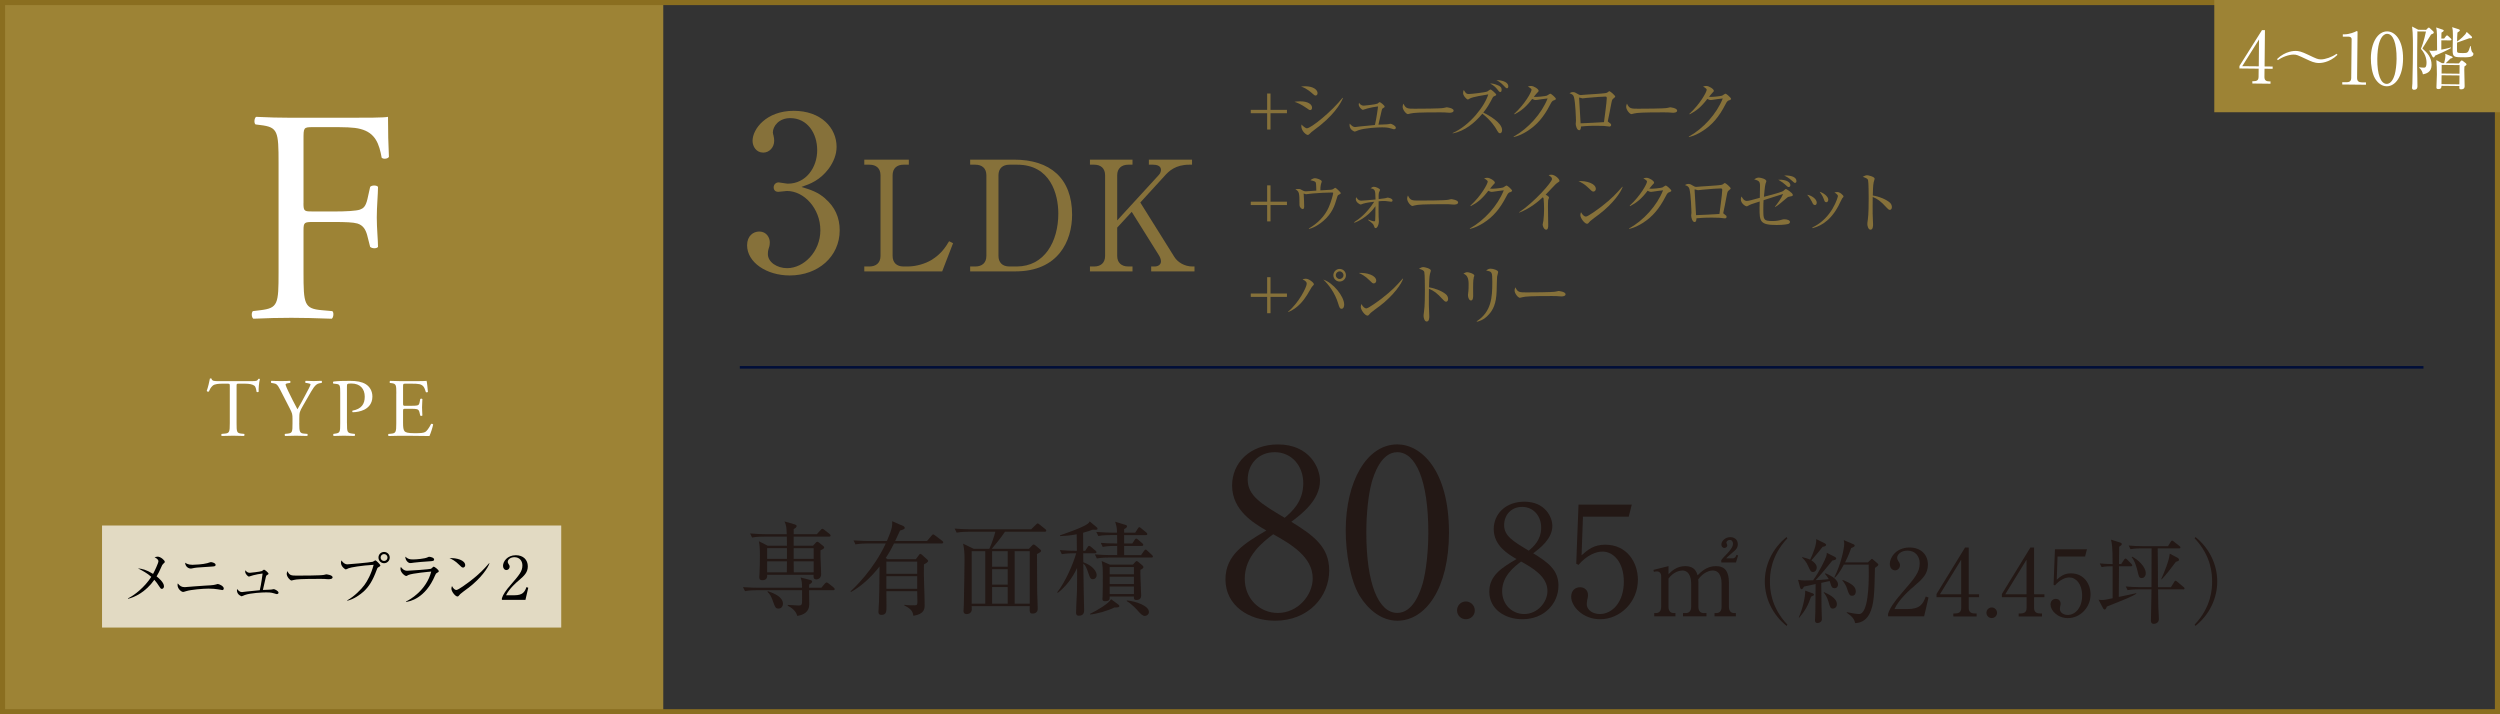
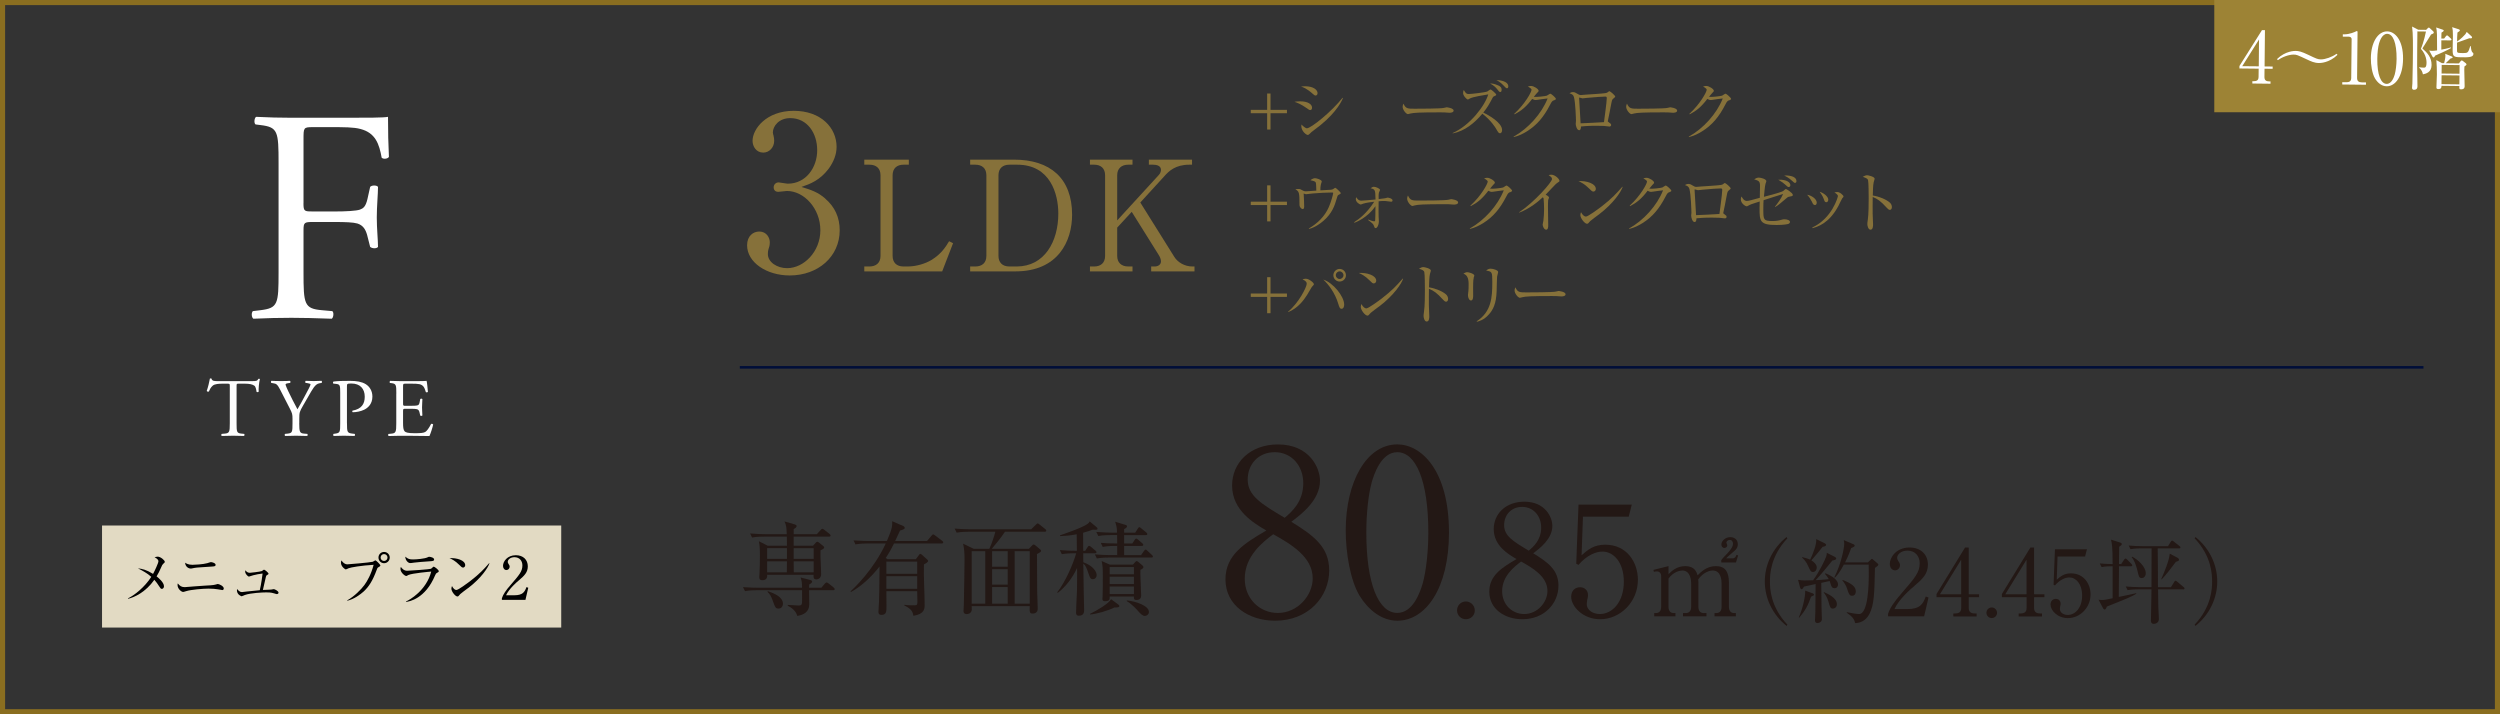
<svg xmlns="http://www.w3.org/2000/svg" id="ol" viewBox="0 0 490 140">
  <rect x="0" y="0" width="490" height="140" fill="#333333" stroke="none" />
  <defs>
    <style>.cls-1{fill:#fff;}.cls-2{fill:#86713a;}.cls-3{fill:#9d8335;}.cls-4{fill:#e2dac3;}.cls-5{fill:#231815;}.cls-6{fill:#8a6e20;}.cls-7{fill:none;stroke:#000e39;stroke-miterlimit:10;stroke-width:.5px;}</style>
  </defs>
-   <rect class="cls-3" width="130" height="140" />
  <path class="cls-6" d="m489,1v138H1V1h488m1-1H0v140h490V0h0Z" />
  <rect class="cls-4" x="20" y="103" width="90" height="20" />
  <path d="m31.98,110.52c-.15.13-.23.29-.35.59-.38.89-.61,1.3-.94,1.86.29.22,1.45,1.15,1.45,1.94,0,.21-.13.51-.41.51-.21,0-.3-.13-.51-.47-.29-.47-.61-.9-.97-1.31-1.72,2.45-3.93,3.44-5.13,3.72l-.05-.08c1.21-.56,3.29-2.18,4.58-4.22-.77-.7-1.73-1.22-2.62-1.66.82.07,1.68.28,2.97,1.08.29-.51,1.05-2.13,1.05-2.47,0-.39-.48-.64-.75-.78.18-.06.39-.13.61-.13.54,0,1.39.7,1.39,1.02,0,.12-.06.16-.33.41Z" />
  <path d="m43.57,115.65s-.61-.11-.91-.15c-.39-.07-1.07-.13-1.77-.13-1.08,0-3.45.2-4.38.49-.48.15-.53.16-.63.16-.3,0-1.08-.57-1.08-1.37,0-.13.02-.2.05-.3.42.52.73.73,1.38.73.07,0,3.24-.27,3.85-.29.71-.04,1.74-.08,2.11-.2.39-.12.42-.13.49-.13.25,0,1.18.41,1.18.87,0,.18-.1.33-.29.33Zm-2.11-4.6c-.26.02-1.17.08-1.8.12-.68.04-1.35.07-2.09.25-.08.02-.14.02-.21.02-.29,0-1.02-.26-1.08-1.15.21.14.62.41,1.44.41.39,0,2.07-.08,2.91-.32.11-.02.58-.21.69-.21.22,0,.94.18.94.54,0,.28-.21.3-.8.34Z" />
  <path d="m54.27,116.45c-.08,0-.21-.05-.51-.14-.64-.21-1.23-.2-1.57-.2-.78,0-3.07.11-4.2.51-.11.04-.54.25-.63.25-.02,0-.92-.27-.92-1.18,0-.08.01-.14.02-.25.27.32.55.61.97.61.02,0,.83-.09.9-.11.41-.05,2.22-.22,2.59-.26.06-.22.32-1.41.55-3.27-.62.07-1.23.19-1.83.34-.14.04-.82.26-.84.26-.2,0-.74-.5-.74-.96,0-.1.02-.16.06-.28.13.2.34.5.84.5.02,0,2-.19,2.39-.35.07-.04.32-.27.39-.27.16,0,.89.6.89.8,0,.09-.04.12-.32.29-.13.07-.13.09-.2.35-.09.4-.55,2.43-.58,2.54.26-.02,1.37-.04,1.59-.07.09-.01.47-.09.55-.09.16,0,.92.36.92.69,0,.02,0,.28-.32.28Z" />
-   <path d="m64.47,113.53c-.11,0-.39-.02-.41-.02-.42-.04-.54-.05-1.32-.05-3.57,0-4.62.07-5.15.21-.04.01-.41.11-.45.11-.3,0-.94-.75-.94-1.29,0-.07.01-.29.14-.56.4.89.76.89,1.98.89.81,0,4.61-.01,5.15-.14.07-.01.41-.11.48-.11s1.24.13,1.24.58c0,.36-.59.37-.73.37Z" />
  <path d="m74.19,111.17c-.21.12-.22.14-.36.53-.77,2.09-1.51,3.27-2.56,4.24-.6.54-1.85,1.5-3.22,1.81v-.08c1.39-.76,2.77-2.18,3.37-3,.55-.74,1.35-2.15,1.81-3.97-2.41.14-4.53.51-4.92.68-.08.04-.46.23-.54.23-.11,0-.94-.55-.94-1.31,0-.21.05-.34.1-.46.26.41.64.77,1.16.77.16,0,4.42-.35,4.99-.51.09-.02.41-.28.49-.28.13,0,.98.81.98,1.02,0,.12-.13.2-.37.33Zm1.09-.78c-.61,0-1.1-.49-1.1-1.11s.49-1.1,1.1-1.1,1.11.49,1.11,1.1-.5,1.11-1.11,1.11Zm-.01-1.79c-.37,0-.67.3-.67.67s.29.68.67.68.68-.3.68-.68-.3-.67-.68-.67Z" />
  <path d="m85.67,112.28c-.22.12-.25.16-.4.51-1.9,4.54-5.04,5.13-5.69,5.18l-.02-.08c.73-.3,4-2.15,4.96-5.86-.34.02-3.71.33-4.46.66-.07.03-.35.21-.42.21-.29,0-1.15-.69-1.15-1.39,0-.11.01-.2.08-.4.2.3.6.76,1.22.76.56,0,4.52-.3,4.69-.39.1-.05.43-.42.53-.42.13,0,.99.62.99.89,0,.15-.15.23-.34.33Zm-1.4-2.27c-.9.05-2.8.21-3.07.26-.57.08-.63.09-.82.09-.38,0-.94-.53-.94-1.26.52.48.88.55,1.52.55.78,0,2.29-.16,2.79-.39.23-.11.27-.13.38-.13.21,0,.96.16.96.53,0,.23-.15.32-.82.35Z" />
  <path d="m90.74,111.24c-.2,0-.34-.14-.71-.51-.82-.83-1.47-1.13-1.92-1.33,1.4-.09,3.07.41,3.07,1.38,0,.26-.2.47-.43.47Zm1.02,4.01c-.25.19-1.35.98-1.54,1.18-.06.06-.32.35-.37.41-.05.05-.14.07-.2.07-.41,0-1.18-.98-1.18-1.53,0-.21.07-.39.12-.51.27.53.61.77.85.77.39,0,2.2-1.35,2.7-1.73,1.88-1.44,2.79-2.45,3.73-3.53l.06.04c-.28.85-1.59,2.87-4.17,4.84Z" />
  <path d="m102.97,117.58h-4.6v-.32c.23-.74.78-1.56,1.72-2.62,1.72-1.99,2.3-2.66,2.3-3.83,0-.88-.56-1.6-1.56-1.6-.82,0-1.31.49-1.31.91,0,.04,0,.19.12.36.15.23.25.36.25.59,0,.35-.28.66-.63.66-.41,0-.67-.39-.67-.82,0-.85.83-2.09,2.52-2.09,1.45,0,2.34.91,2.34,2.18,0,1.18-.68,1.83-1.73,2.73-.4.33-1.94,1.65-2.53,2.94h1.62c1.64,0,2.02-.63,2.38-1.6l.35.13-.56,2.4Z" />
  <path class="cls-5" d="m163.28,115.68h-4.7c0,.4.04,2.32.04,2.76,0,1.52-1.16,2.1-2.36,2.28-.24-.94-1-1.56-1.86-2v-.16c1.38.08,1.94.12,2.16.12.58,0,.6-.26.64-.6.02-.18,0-2.14,0-2.4h-8.82c-.2,0-1.44,0-2.36.18l-.4-.78c1.32.1,2.7.12,3.08.12h8.5c-.02-1.04-.02-1.16-.28-2.02l1.9.5c.24.06.36.18.36.32,0,.2-.26.4-.58.56-.02.28-.02.4-.02.64h2.4l.66-.78c.16-.18.26-.26.36-.26s.24.06.46.24l.94.76c.12.1.2.2.2.32,0,.14-.12.2-.32.2Zm-.78-10.5h-6.94v1.78h3.8l.48-.54c.16-.18.24-.24.34-.24.12,0,.24.08.42.22l.76.62c.12.1.18.18.18.28,0,.16-.14.3-.72.56-.06,1.3.12,3.4.12,4.7,0,.86-.72,1-.94,1-.62,0-.56-.5-.54-.9h-9.1c.02.28.08,1.06-.94,1.06-.6,0-.6-.38-.6-.62,0-.1.04-.6.04-.7.06-.82.08-2.64.08-3.48,0-1.4-.04-2.02-.2-2.84l1.72.88h3.78c0-.42,0-.86-.02-1.78h-4.46c-.44,0-1.42,0-2.36.18l-.38-.8c1.34.12,2.72.14,3.06.14h4.12c-.06-1.34-.06-1.64-.44-2.5l1.8.52c.36.1.58.2.58.38,0,.2-.2.42-.58.6v1h4.54l.74-.82c.16-.16.24-.24.34-.24s.2.06.38.2l1.04.82c.12.1.2.22.2.32,0,.16-.18.2-.3.2Zm-8.26,2.26h-3.88v2.1h3.88v-2.1Zm-3.88,2.58v2.16h3.86l.02-2.16h-3.88Zm2.26,9.26c-.6,0-.66-.16-1.2-1.64-.28-.76-.5-1.18-1-1.64l.08-.14c1.18.44,2.96,1.08,2.96,2.5,0,.38-.26.92-.84.92Zm6.86-11.84h-3.92v2.1h3.92v-2.1Zm0,2.58h-3.92l.02,2.16h3.9v-2.16Z" />
  <path class="cls-5" d="m179.51,109.6l.62-.84c.06-.08.14-.2.24-.2.12,0,.18.04.38.22l.98.88c.06.06.18.16.18.28,0,.24-.42.48-.82.68-.08,2.2.14,5.72.14,7.92,0,.74,0,1.8-2.2,2.16-.14-.72-.26-1.28-1.8-2.04l.02-.12c.64.1,1.28.1,1.94.1.48,0,.62-.06.62-.62,0-.34-.04-1.84-.04-2.14h-6.04c.02,1.02.02,2.02.02,3.04,0,.88,0,1.6-1,1.6-.34,0-.58-.16-.58-.56,0-.22.1-1.78.12-2.12.04-1.58.06-2.6.1-6.8-1.58,1.98-3.4,3.78-5.62,5l-.06-.14c.62-.58,4.44-4.1,6.9-9.38h-3.58c-.5,0-1.46.02-2.36.18l-.38-.78c1.36.1,2.78.12,3.06.12h3.48c1.08-2.5,1.06-2.98,1.04-3.88l2.22.96c.12.06.24.2.24.34,0,.24-.32.36-.92.52-.2.44-.36.8-.96,2.06h6.24l.9-1.06c.14-.16.2-.24.32-.24.1,0,.2.08.36.2l1.4,1.06c.1.08.2.18.2.32,0,.18-.16.2-.3.2h-9.34c-.52,1.02-.88,1.72-1.62,2.84l.32.24h5.58Zm-5.78.48v2.38h6.04v-2.38h-6.04Zm0,2.86v2.46h6.04v-2.46h-6.04Z" />
  <path class="cls-5" d="m193.91,107.56c.46-.96.98-2.52,1.18-3.34h-5.22c-.54,0-1.48.02-2.36.18l-.4-.8c1.02.08,2.04.14,3.08.14h11.92l.88-.86c.16-.16.32-.3.38-.3.1,0,.18.06.38.22l1.12.9c.08.06.2.18.2.3,0,.2-.2.22-.32.22h-7.78c-.56.92-2.06,2.74-2.58,3.34h7.28l.56-.58c.2-.2.26-.26.38-.26.1,0,.26.12.36.2l.92.78c.12.1.16.2.16.26,0,.18-.08.24-.8.64,0,2.26.02,5.12.04,7.38.02.94.1,2.42.1,3.34,0,.86-.72.94-1,.94-.6,0-.6-.32-.56-1.46h-11.38c0,.08.02.54.02.64,0,.72-.64.92-.98.92-.64,0-.64-.44-.64-.62,0-.08.06-1.06.06-1.22.04-2.18.14-6.78.14-8.68,0-1.44-.04-2.06-.28-3.28l2.06,1h3.08Zm-3.46.48v10.28h2.66v-10.28h-2.66Zm7.06,3.04v-3.04h-3.06v3.04h3.06Zm0,3.5v-3.02h-3.06v3.02h3.06Zm0,3.74v-3.26h-3.06v3.26h3.06Zm4.32,0v-10.28h-2.96v10.28h2.96Z" />
  <path class="cls-5" d="m207.21,116.1c1.52-1.92,3.12-5.48,3.72-7.66h-.46c-.18,0-1.42,0-2.36.18l-.38-.8c1.14.1,2.3.14,3.34.14,0-.96-.04-2.38-.04-3.24-1.18.24-2.2.32-3.26.36v-.16c.4-.14,4.36-1.46,5.4-2.24.26-.2.34-.34.42-.48l1.38,1.16c.08.06.14.16.14.28,0,.2-.2.2-.38.2,0,0-.24,0-.58-.02-.42.16-.88.34-1.86.6,0,.92.02,2.76.02,3.54h.38l.48-.72c.08-.12.18-.26.3-.26s.28.14.38.22l.86.72c.1.08.2.18.2.32,0,.2-.2.2-.3.2h-2.3c0,.38.02,1.28.02,1.76,1.96.7,2.62,1.9,2.62,2.52,0,.42-.3.8-.74.8-.48,0-.54-.2-.94-1.32-.26-.76-.46-1.34-.94-1.74.04,3.48.04,3.88.08,5.4.04,1.36.08,2.94.08,3.66,0,.36,0,1.16-1,1.16-.52,0-.58-.3-.58-.68,0-.66.16-3.6.18-4.2.04-1.96.02-2.74.02-4.48-.88,1.9-2.14,3.6-3.78,4.88l-.12-.1Zm6.42,4.22c1.4-.68,3.66-2,4.14-2.88l1.44,1.06c.12.08.18.18.18.3,0,.28-.46.26-.96.26-1.28.66-3.62,1.3-4.76,1.38l-.04-.12Zm8.88-15.92l.5-.8c.1-.16.2-.28.3-.28s.26.14.38.24l.98.8c.1.08.2.18.2.32,0,.18-.16.2-.3.2h-4.24v1.64h1.6l.48-.72c.08-.12.16-.24.3-.24.1,0,.24.12.36.22l.82.7c.12.1.2.2.2.32,0,.18-.18.2-.3.2h-3.46v1.8h3.32l.58-.82c.1-.16.22-.26.32-.26.12,0,.24.12.36.24l.86.8c.1.1.2.2.2.32,0,.2-.16.2-.3.2h-8.32c-.34,0-1.4,0-2.36.18l-.4-.8c1.02.08,2.06.14,3.08.14h1.3v-1.8h-.48c-.26,0-1.38,0-2.36.2l-.38-.8c.6.04,1.48.12,3.22.12,0-.78-.02-1.26-.02-1.64h-1.32c-.36,0-1.4,0-2.36.18l-.4-.8c1.46.12,2.74.14,3.08.14h.98c-.02-.9-.04-1.12-.36-2.14l2.04.62c.1.02.28.08.28.3,0,.26-.46.48-.56.52v.7h2.18Zm-.46,6.26l.46-.5c.08-.08.2-.2.28-.2.1,0,.24.12.32.18l.78.66c.12.1.22.22.22.36,0,.2-.24.36-.58.52-.02.2-.02.34-.02.74,0,.68.16,3.66.16,4.26,0,.28-.04.92-.92.92-.52,0-.52-.26-.5-.68h-4.76c.04.46.06.92-.9.92-.34,0-.52-.1-.52-.46,0-.04.02-.2.04-.48.04-.74.04-2.9.04-3.78,0-1.76,0-1.94-.22-3.16l1.58.7h4.54Zm-4.56.48v1.42h4.76v-1.42h-4.76Zm0,1.9v1.44h4.76v-1.44h-4.76Zm0,1.92v1.48h4.76v-1.48h-4.76Zm3.36,2.72c1.8.16,4.34,1.06,4.34,2.26,0,.48-.44.78-.8.78-.46,0-.92-.5-1.26-.88-.12-.16-1.22-1.42-2.28-2.02v-.14Z" />
  <path class="cls-5" d="m260.53,111.76c0,5.22-4.09,9.9-10.62,9.9-5.13,0-9.72-2.97-9.72-8.1,0-4.86,3.87-7.15,8.01-9.58-2.39-1.4-6.71-3.92-6.71-8.82,0-4.45,3.51-8.05,9-8.05,6.16,0,8.23,4.59,8.23,7.11,0,3.82-3.69,6.61-5.62,8.05,4.23,2.61,7.42,4.86,7.42,9.49Zm-16.56,1.67c0,3.96,2.97,6.71,6.48,6.71,3.92,0,6.84-3.46,6.84-6.79,0-4.27-4.45-6.79-7.74-8.64-2.03,1.53-5.58,4.27-5.58,8.73Zm11.47-18.72c0-3.42-2.29-6.08-5.58-6.08s-5.31,2.43-5.31,5.35c0,3.15,2.57,4.73,7.25,7.51,1.3-1.12,3.64-3.06,3.64-6.79Z" />
  <path class="cls-5" d="m273.88,121.66c-3.1,0-5.71-2.16-7.38-4.86-1.89-3.1-2.74-8.64-2.74-12.82,0-9.58,4.09-16.88,10.12-16.88,4.63,0,10.12,5,10.12,17.28,0,11.03-4.63,17.28-10.12,17.28Zm-5.04-27.04c-.63,2.25-1.04,6.03-1.04,9.76,0,10.04,2.38,15.75,6.07,15.75,3.11,0,4.5-4.14,5-5.85.63-2.29,1.08-6.12,1.08-9.9,0-10.26-2.47-15.75-6.08-15.75-3.19,0-4.59,4.41-5.04,5.99Z" />
  <path class="cls-5" d="m289.06,119.63c.03.99-.81,1.74-1.74,1.74-.99,0-1.74-.78-1.74-1.74s.75-1.74,1.74-1.74c.93,0,1.74.78,1.74,1.74Z" />
  <path class="cls-5" d="m305.46,114.77c0,3.48-2.73,6.6-7.08,6.6-3.42,0-6.48-1.98-6.48-5.4,0-3.24,2.58-4.77,5.34-6.39-1.59-.93-4.47-2.61-4.47-5.88,0-2.97,2.34-5.37,6-5.37,4.11,0,5.49,3.06,5.49,4.74,0,2.55-2.46,4.41-3.75,5.37,2.82,1.74,4.95,3.24,4.95,6.33Zm-11.04,1.11c0,2.64,1.98,4.47,4.32,4.47,2.61,0,4.56-2.31,4.56-4.53,0-2.85-2.97-4.53-5.16-5.76-1.35,1.02-3.72,2.85-3.72,5.82Zm7.65-12.48c0-2.28-1.53-4.05-3.72-4.05s-3.54,1.62-3.54,3.57c0,2.1,1.71,3.15,4.83,5.01.87-.75,2.43-2.04,2.43-4.53Z" />
  <path class="cls-5" d="m310.26,101.27l-.27,7.56c1.29-1.14,2.43-2.07,4.65-2.07,4.32,0,6.39,3.57,6.39,6.87,0,4.35-3.45,7.74-7.41,7.74-3.42,0-5.67-2.55-5.67-4.41,0-1.14.72-1.86,1.74-1.86.9,0,1.56.6,1.56,1.56,0,.3-.03.42-.15.9-.06.24-.09.66-.09.84,0,1.29,1.35,1.95,2.55,1.95,2.43,0,4.71-2.31,4.71-6.33,0-3.81-2.01-5.91-4.2-5.91-1.2,0-3.03.66-4.68,2.61l-.45-.24.45-11.58h10.44l-.6,2.37h-8.97Z" />
  <path class="cls-5" d="m327.03,110.96v1.58c.54-.54,1.56-1.58,3.3-1.58,1.86,0,2.22,1.22,2.4,1.8.66-.66,1.78-1.8,3.58-1.8s2.56,1.06,2.56,3.28v4.72c0,.76.4,1.2,1,1.2h.36v.64h-4.18v-.64h.38c.7,0,1-.54,1-1.2v-4.6c0-.56-.08-2.54-1.74-2.54-.56,0-1.82.32-2.84,1.74.02.16.04.32.04.68v4.72c0,.84.46,1.2,1,1.2h.58v.64h-4.6v-.64h.58c.56,0,1.02-.38,1.02-1.2v-4.6c0-.42-.06-2.54-1.74-2.54-.48,0-1.76.26-2.7,1.58v5.56c0,.84.46,1.2,1,1.2h.36v.64h-4.16v-.64h.36c.6,0,1-.42,1-1.2v-6.02c0-.62-.36-.94-.82-.94-.24,0-.44.02-.6.08l-.1-.38,2.96-.74Zm10.34-1.18c.3-.4.46-.56,1.16-1.28.42-.46,1.14-1.24,1.14-1.94,0-.26-.16-.74-.62-.74-.36,0-.68.28-.68.54,0,.08.18.44.18.52,0,.24-.22.52-.56.52-.4,0-.6-.34-.6-.68,0-.68.76-1.44,1.76-1.44.82,0,1.46.52,1.46,1.36,0,.74-.38,1.08-.62,1.3-.22.22-1.46,1.22-1.66,1.5h1.24c.52,0,.68-.4.78-.68l.32.1-.42,1.38h-2.88v-.46Z" />
  <path class="cls-5" d="m350.17,122.68c-2.81-2.25-4.27-5.49-4.27-8.71s1.46-6.46,4.27-8.71l.16.25c-3.35,3.55-3.42,7.15-3.42,8.46s.07,4.92,3.42,8.46l-.16.25Z" />
  <path class="cls-5" d="m359.67,109.17c.14.07.23.18.23.32,0,.16-.2.27-.76.38-.23.29-.74.88-1.51,1.84-.68.83-1.28,1.49-1.76,2,.09,0,1.6-.07,2.56-.2-.07-.13-.29-.54-.74-1.03l.09-.11c1.4.54,2.48,1.35,2.48,2.18,0,.34-.2.74-.68.74-.43,0-.61-.22-.77-.83-.02-.05-.09-.31-.2-.58l-1.64.36c0,.77.05,4.46.05,4.81.02.36.07,1.98.07,2.3,0,.47-.41.77-.86.77-.38,0-.49-.23-.49-.54,0-.29.07-1.48.07-1.73.02-.58.04-2.34.05-5.38-1.13.25-2.03.45-2.27.5-.11.18-.29.52-.45.52-.18,0-.29-.22-.32-.32l-.4-1.53c.31.07.83.13,1.28.13.56,0,1.39-.02,1.67-.04,1.22-1.66,2.32-3.94,2.57-4.66.07-.18.11-.5.11-.72l1.6.81Zm-7.11,11.85c.77-1.75,1.3-4.03,1.26-5.26l1.48.54c.13.05.25.16.25.25,0,.13-.11.22-.58.4-.58,1.67-1.1,2.68-2.32,4.12l-.09-.05Zm.68-11.83c.5.13,1.1.29,1.55.5.5-1.01,1.3-2.97,1.19-4.03l1.71.85c.14.07.22.18.22.27,0,.27-.27.32-.68.4-.85,1.08-.97,1.24-2.2,2.65.52.32,1.06.81,1.06,1.42,0,.41-.27.86-.74.86-.41,0-.52-.22-.92-1.1-.41-.94-.83-1.33-1.21-1.71l.02-.11Zm4.25,6.86c.74.32,2.54,1.13,2.54,2.36,0,.58-.42.88-.79.88-.49,0-.58-.36-.81-1.19-.25-.94-.59-1.46-.99-1.98l.05-.07Zm8.61-5.82l.54-.5c.09-.09.2-.2.25-.2.07,0,.2.11.25.16l.86.74c.09.07.16.18.16.27,0,.13-.34.38-.67.61-.11,4.99-.14,7.22-1.1,9.06-.67,1.28-1.8,1.75-2.79,1.76-.14-.85-.7-1.4-1.64-2.03l.02-.11c.83.16,1.93.36,2.39.36,1.82,0,1.91-5.94,1.91-7.8,0-.31-.02-1.58-.02-1.89h-4.86c-.88,1.67-1.49,2.29-1.76,2.57l-.11-.07c1.33-2.65,1.94-5.69,1.94-6.62,0-.18-.05-.52-.09-.68l1.94.83c.09.04.2.13.2.25,0,.18-.27.31-.7.5-.2.58-.52,1.48-1.19,2.79h4.45Zm-4.92,3.44c1.71.7,2.56,1.28,2.56,2.25,0,.43-.22.85-.72.85-.47,0-.61-.2-1.01-1.44-.14-.47-.49-1.08-.9-1.55l.07-.11Z" />
  <path class="cls-5" d="m377.14,120.8h-7.08v-.49c.36-1.13,1.21-2.39,2.65-4.03,2.65-3.06,3.55-4.09,3.55-5.89,0-1.35-.86-2.47-2.4-2.47-1.26,0-2.02.76-2.02,1.4,0,.05,0,.29.18.56.23.36.38.56.38.9,0,.54-.43,1.01-.97,1.01-.63,0-1.03-.59-1.03-1.26,0-1.31,1.28-3.22,3.87-3.22,2.23,0,3.6,1.4,3.6,3.35,0,1.82-1.04,2.81-2.67,4.2-.61.5-2.99,2.54-3.89,4.52h2.48c2.52,0,3.12-.97,3.66-2.47l.54.2-.86,3.69Z" />
  <path class="cls-5" d="m385.13,107.32h.74v9.15h2.03v.58h-2.03v2.09c0,.79.4,1.1,1.26,1.1h.29v.58h-4.57v-.58h.29c.85,0,1.26-.29,1.26-1.1v-2.09h-4.84v-.63l5.58-9.09Zm-.74,2.38l-4.16,6.77h4.16v-6.77Z" />
  <path class="cls-5" d="m391.42,120.1c.02.59-.49,1.04-1.04,1.04-.59,0-1.04-.47-1.04-1.04s.45-1.04,1.04-1.04c.56,0,1.04.47,1.04,1.04Z" />
  <path class="cls-5" d="m397.94,107.32h.74v9.15h2.03v.58h-2.03v2.09c0,.79.4,1.1,1.26,1.1h.29v.58h-4.57v-.58h.29c.85,0,1.26-.29,1.26-1.1v-2.09h-4.84v-.63l5.58-9.09Zm-.74,2.38l-4.16,6.77h4.16v-6.77Z" />
  <path class="cls-5" d="m403.28,109.08l-.16,4.54c.77-.68,1.46-1.24,2.79-1.24,2.59,0,3.84,2.14,3.84,4.12,0,2.61-2.07,4.65-4.45,4.65-2.05,0-3.4-1.53-3.4-2.65,0-.68.43-1.12,1.04-1.12.54,0,.94.36.94.94,0,.18-.02.25-.09.54-.04.14-.05.4-.05.5,0,.77.81,1.17,1.53,1.17,1.46,0,2.83-1.39,2.83-3.8,0-2.29-1.21-3.55-2.52-3.55-.72,0-1.82.4-2.81,1.57l-.27-.14.27-6.95h6.27l-.36,1.42h-5.38Z" />
  <path class="cls-5" d="m415.62,117.81c-1.4.56-2.07.83-2.67,1.08-.11.27-.22.58-.45.58-.09,0-.22-.09-.31-.27l-.88-1.67c.23.04.36.07.65.07.5,0,.94-.09,2.11-.34v-6.27c-.49,0-1.35,0-2.16.16l-.36-.72c.88.07,1.46.11,2.52.13,0-3.55-.14-4.09-.32-4.79l1.73.54c.23.07.38.14.38.32s-.04.22-.5.54c-.02.54-.04,2.9-.04,3.38h.43l.58-.86c.09-.13.18-.22.27-.22.11,0,.22.09.32.2l.83.85c.09.11.18.18.18.27,0,.16-.14.2-.27.2h-2.34c0,.22-.02,5.67-.04,6.01.54-.13,2.94-.63,3.42-.74v.13c-.97.58-2.61,1.24-3.08,1.42Zm12.28-2.3h-4.92c.02,2.23.04,2.49.05,3.31.02.36.11,2.12.11,2.52,0,.77-.72.94-.97.94-.59,0-.59-.47-.59-.7,0-.16.09-3.76.09-4.47,0-.23.02-1.35.02-1.6h-2.57c-.47,0-1.33.02-2.11.16l-.36-.72c.92.07,1.84.13,2.77.13h2.27c.02-3.85.02-4.07.02-7.6h-2.02c-.47,0-1.33.02-2.12.16l-.34-.72c.92.09,1.84.13,2.75.13h4.95l.54-.86c.09-.16.18-.23.25-.23.11,0,.18.05.34.18l1.12.88c.09.07.18.14.18.27,0,.18-.18.2-.27.2h-4.18c.05,2.11.04,5.49.05,7.6h2.54l.65-1.04c.05-.09.14-.23.25-.23s.2.07.34.2l1.24,1.04c.07.05.18.14.18.27,0,.18-.18.2-.27.2Zm-8.12-2.21c-.5,0-.58-.27-.86-1.51-.05-.23-.45-1.84-1.12-2.59l.09-.09c1.08.52,2.68,1.94,2.68,3.24,0,.72-.5.96-.79.96Zm6.68-3.17c-.88,1.19-1.96,2.61-2.77,3.42l-.09-.04c.59-1.31,1.57-3.67,1.67-4.99l1.58.83c.13.07.23.23.23.36,0,.2-.05.22-.63.42Z" />
  <path class="cls-5" d="m430.31,122.68l-.16-.25c3.35-3.55,3.42-7.15,3.42-8.46s-.07-4.92-3.42-8.46l.16-.25c2.81,2.25,4.27,5.49,4.27,8.71s-1.46,6.46-4.27,8.71Z" />
  <path class="cls-1" d="m59.48,39.85c0,1.6.18,1.6,1.96,1.6h4.04c2.44,0,4.34-.12,5.05-.36.65-.24,1.13-.54,1.49-2.08l.53-2.38c.3-.36,1.31-.36,1.54,0,0,1.42-.24,3.8-.24,6s.24,4.4.24,5.76c-.24.36-1.13.36-1.54,0l-.59-2.32c-.3-1.07-.77-1.9-1.9-2.26-.83-.24-2.32-.3-4.57-.3h-4.04c-1.78,0-1.96.06-1.96,1.6v8.26c0,6.24.12,7.13,3.62,7.43l2.02.18c.36.24.24,1.31-.12,1.49-3.5-.12-5.52-.18-7.9-.18-2.61,0-4.63.06-7.43.18-.36-.18-.47-1.13-.12-1.49l1.48-.18c3.45-.42,3.56-1.19,3.56-7.43v-21.38c0-6.24-.12-7.07-3.56-7.48l-.95-.12c-.36-.24-.24-1.31.12-1.49,2.5.12,4.51.18,6.89.18h10.93c3.8,0,7.25,0,8.02-.18,0,2.73.06,5.58.18,7.84-.18.36-1.01.53-1.42.18-.48-2.67-1.19-4.87-4.16-5.64-1.31-.36-3.27-.36-5.76-.36h-3.62c-1.78,0-1.78.12-1.78,2.38v12.53Z" />
  <path class="cls-1" d="m46.37,82.96c0,1.7.03,1.94.97,2.03l.52.05c.1.06.06.36-.03.41-.92-.03-1.47-.05-2.12-.05s-1.21.02-2.25.05c-.1-.05-.13-.32,0-.41l.58-.05c.92-.08,1-.32,1-2.03v-7.24c0-.5,0-.52-.49-.52h-.89c-.7,0-1.59.03-1.99.41-.39.36-.55.71-.73,1.12-.13.1-.36.02-.42-.11.26-.73.5-1.77.62-2.42.05-.03.26-.05.31,0,.1.52.63.5,1.38.5h6.56c.88,0,1.02-.03,1.26-.45.08-.03.26-.02.29.05-.18.66-.29,1.98-.24,2.46-.06.13-.34.13-.42.03-.05-.4-.16-1-.41-1.18-.37-.28-.99-.41-1.88-.41h-1.15c-.49,0-.47.02-.47.55v7.21Z" />
  <path class="cls-1" d="m58.65,82.93c0,1.73.1,1.99.97,2.06l.62.05c.1.1.06.36-.03.41-1-.03-1.55-.05-2.2-.05-.68,0-1.26.02-2.12.05-.1-.05-.13-.31-.03-.41l.5-.05c.94-.1.97-.32.97-2.06v-.83c0-.89-.05-1.1-.52-2.01l-1.91-3.73c-.55-1.07-.79-1.15-1.28-1.23l-.45-.08c-.1-.11-.08-.34.03-.41.52.03,1.1.05,1.88.05s1.33-.02,1.73-.05c.15.05.15.31.05.41l-.21.03c-.57.08-.68.16-.68.29,0,.16.42,1.09.5,1.25.6,1.2,1.2,2.48,1.83,3.6.5-.86,1.04-1.8,1.52-2.74.45-.84,1.05-1.94,1.05-2.14,0-.1-.29-.21-.68-.26l-.29-.03c-.11-.11-.1-.34.03-.41.58.03,1.05.05,1.56.05s.96-.02,1.51-.05c.13.08.15.31.03.41l-.45.08c-.84.15-1.33,1.17-2.14,2.56l-1.02,1.77c-.71,1.23-.76,1.38-.76,2.63v.84Z" />
  <path class="cls-1" d="m68.01,82.96c0,1.7.03,1.91,1.07,2.03l.44.05c.1.08.06.36-.03.41-.92-.03-1.46-.05-2.11-.05-.68,0-1.26.02-1.98.05-.1-.05-.13-.31-.03-.41l.34-.05c.94-.13.97-.32.97-2.03v-5.98c0-1.38-.03-1.65-.76-1.73l-.58-.06c-.11-.1-.1-.34.03-.41.86-.11,1.86-.13,3.21-.13s2.35.18,3.11.65c.75.47,1.3,1.31,1.3,2.43,0,1.49-.92,2.24-1.62,2.58-.71.34-1.57.49-2.24.49-.11-.05-.11-.29-.02-.32,1.75-.32,2.38-1.31,2.38-2.72,0-1.57-.92-2.59-2.61-2.59-.86,0-.88.06-.88.58v7.23Z" />
  <path class="cls-1" d="m77.68,77.13c0-1.69-.03-1.93-.99-2.04l-.26-.03c-.1-.06-.06-.36.03-.41.7.03,1.25.05,1.91.05h3.05c1.04,0,1.99,0,2.19-.05.1.28.19,1.44.26,2.16-.07.1-.32.13-.41.03-.24-.76-.39-1.33-1.23-1.54-.34-.08-.86-.1-1.57-.1h-1.17c-.49,0-.49.03-.49.65v3.24c0,.45.05.45.53.45h.94c.68,0,1.18-.03,1.38-.1.19-.07.31-.16.39-.57l.13-.66c.08-.1.36-.1.42.02,0,.39-.07,1.02-.07,1.64s.07,1.2.07,1.56c-.07.11-.34.11-.42.02l-.15-.63c-.07-.29-.18-.54-.5-.62-.23-.06-.62-.08-1.25-.08h-.94c-.49,0-.53.02-.53.44v2.29c0,.86.05,1.41.31,1.69.19.19.54.37,1.96.37,1.25,0,1.72-.06,2.07-.24.29-.16.73-.73,1.15-1.57.11-.08.34-.03.41.11-.11.57-.52,1.82-.73,2.25-1.46-.03-2.9-.05-4.34-.05h-1.46c-.7,0-1.25.02-2.2.05-.1-.05-.13-.31-.03-.41l.53-.05c.92-.08,1-.32,1-2.03v-5.83Z" />
  <path class="cls-2" d="m245.15,21.53h3.21v-3.2h.66v3.2h3.22v.66h-3.22v3.2h-.66v-3.2h-3.21v-.66Z" />
  <path class="cls-2" d="m256.8,21.57c-.18,0-.3-.09-.62-.33-1.25-.87-1.89-1.09-2.47-1.29.35-.05.65-.09,1.11-.09,1.57,0,2.34.6,2.34,1.24,0,.3-.14.47-.35.47Zm1.04-2.85c-.14,0-.29-.1-.47-.27-1.26-1.14-1.99-1.37-2.37-1.48.29-.04.51-.06.82-.06,1.66,0,2.42.74,2.42,1.33,0,.2-.09.49-.4.49Zm-.3,6.79c-.49.36-.55.42-.88.75-.09.1-.22.19-.34.19-.27,0-1.26-.71-1.26-1.75,0-.1.01-.18.04-.3.26.34.83.75,1.03.75.83,0,4.9-3.3,7.01-5.98l.08.05c-.44,1.12-1.94,3.6-5.67,6.28Z" />
-   <path class="cls-2" d="m273.22,25.34c-.09,0-.23-.05-.57-.16-.72-.23-1.37-.22-1.74-.22-.87,0-3.41.12-4.67.57-.12.04-.6.27-.7.27-.03,0-1.03-.3-1.03-1.31,0-.09.01-.16.03-.27.3.35.61.68,1.08.68.03,0,.92-.1,1-.12.46-.05,2.47-.25,2.87-.29.06-.25.35-1.56.61-3.63-.69.08-1.36.21-2.03.38-.16.04-.91.29-.94.29-.22,0-.82-.56-.82-1.07,0-.12.03-.18.07-.31.14.22.38.56.94.56.03,0,2.22-.21,2.65-.39.08-.04.35-.3.43-.3.18,0,.99.66.99.88,0,.1-.04.13-.35.33-.14.08-.14.1-.22.39-.1.44-.61,2.7-.65,2.82.29-.03,1.52-.04,1.77-.08.1-.01.52-.1.61-.1.18,0,1.03.4,1.03.77,0,.03,0,.31-.35.31Z" />
  <path class="cls-2" d="m284.09,22.1c-.12,0-.43-.03-.45-.03-.47-.04-.6-.05-1.47-.05-3.97,0-5.14.08-5.72.23-.04.01-.46.12-.49.12-.34,0-1.04-.83-1.04-1.43,0-.08.01-.33.16-.62.44.99.84.99,2.2.99.9,0,5.12-.01,5.72-.16.08-.01.46-.12.53-.12s1.38.14,1.38.65c0,.4-.65.42-.81.42Z" />
  <path class="cls-2" d="m294.03,26.12c-.29,0-.34-.09-.85-.97-.05-.08-.9-1.53-2.64-2.87-1.53,1.85-3.46,3.41-5.81,3.87v-.08c3.37-1.48,6.31-5.32,6.97-7.57-.78.13-3.08.48-3.63.82-.22.14-.3.18-.39.18-.18,0-.91-.71-.91-1.24,0-.32.05-.46.13-.62.4.7.6.79.94.79.55,0,3.26-.32,3.65-.49.1-.04.55-.4.65-.4.17,0,1.12.83,1.12,1.01,0,.13-.05.16-.48.35-.12.05-.17.13-.23.26-.75,1.42-.98,1.83-1.83,2.91,1.14.53,3.69,2,3.69,3.42,0,.43-.21.62-.38.62Zm.01-8.09c-.16,0-.22-.07-.65-.61-.1-.13-.53-.66-1.33-1.05.32-.01.71-.01,1.6.38.31.14.66.33.66.86,0,.42-.23.43-.29.43Zm1.33-.73c-.16,0-.22-.06-.78-.65-.38-.39-.82-.72-1.3-.95.42-.01,2.34.13,2.34,1.24,0,.32-.19.36-.26.36Z" />
  <path class="cls-2" d="m304.55,19.66c-.3.13-.42.25-.7.81-1.25,2.43-2.61,4.06-4.6,5.29-.69.43-1.57.88-2.55,1.11l-.03-.09c2.83-1.57,5.46-4.45,6.66-7.48-.53.05-1.42.18-1.95.26-.09.01-.35.05-.42.05-.13,0-.36-.05-.66-.22-1.21,1.6-2.16,2.34-3.44,3.02l-.07-.1c2.13-1.95,3.39-4.29,3.39-4.71,0-.13-.03-.23-.72-.65.31-.1.6-.1.64-.1.52,0,1.47.6,1.47.94,0,.12-.05.18-.3.42-.13.12-.47.56-.64.77.59.07,2.21-.12,2.55-.23.12-.04.56-.39.69-.39.14,0,1.08.78,1.08,1.03,0,.09-.04.13-.4.3Z" />
  <path class="cls-2" d="m316.28,19.28c-.3.21-.31.22-.51,1.23-.2,1.04-.44,2.39-.61,3.09-.01.04-.03.1-.03.14,0,.09.03.12.25.27.31.22.4.3.4.48,0,.31-.3.31-.35.31-.06,0-.16-.01-.25-.03-.62-.08-.88-.12-2.31-.12-1.57,0-2.53.09-3,.14,0,.25-.03.73-.35.73-.46,0-.68-.91-.68-1.26,0-.09.05-.49.05-.57,0-.34-.1-3.59-.39-4.64-.13-.46-.35-.58-.88-.78.16-.09.38-.22.66-.22.34,0,.53.1,1.16.48.17.1.3.1.42.1.14,0,.79-.07.92-.08.61-.04,3.28-.2,3.81-.29.42-.07.49-.14.68-.3.08-.08.13-.09.17-.09.16,0,1.14.84,1.14,1.05,0,.1-.08.18-.3.33Zm-1.61-.35c-.38,0-2.04.09-3.58.25-.13.01-.77.1-.92.1-.09,0-.51-.16-.61-.16-.04,0-.05.01-.05.12,0,.25.29,4.9.29,4.93.42,0,4.04-.19,4.58-.23.05-.43.55-3.97.55-4.72,0-.14-.05-.29-.25-.29Z" />
  <path class="cls-2" d="m327.91,22.1c-.12,0-.43-.03-.46-.03-.47-.04-.6-.05-1.47-.05-3.97,0-5.14.08-5.72.23-.04.01-.46.12-.49.12-.34,0-1.04-.83-1.04-1.43,0-.08.01-.33.16-.62.44.99.84.99,2.2.99.9,0,5.12-.01,5.72-.16.08-.01.46-.12.53-.12s1.38.14,1.38.65c0,.4-.65.42-.81.42Z" />
  <path class="cls-2" d="m338.88,19.66c-.3.13-.42.25-.7.81-1.25,2.43-2.61,4.06-4.6,5.29-.69.43-1.57.88-2.55,1.11l-.03-.09c2.83-1.57,5.46-4.45,6.66-7.48-.53.05-1.42.18-1.95.26-.09.01-.35.05-.42.05-.13,0-.36-.05-.66-.22-1.21,1.6-2.16,2.34-3.45,3.02l-.06-.1c2.13-1.95,3.39-4.29,3.39-4.71,0-.13-.03-.23-.71-.65.31-.1.6-.1.64-.1.52,0,1.47.6,1.47.94,0,.12-.05.18-.3.42-.13.12-.47.56-.64.77.58.07,2.21-.12,2.55-.23.12-.04.56-.39.69-.39.14,0,1.08.78,1.08,1.03,0,.09-.04.13-.4.3Z" />
  <path class="cls-2" d="m245.15,39.53h3.21v-3.2h.66v3.2h3.22v.66h-3.22v3.2h-.66v-3.2h-3.21v-.66Z" />
  <path class="cls-2" d="m262.44,38.15c-.25.13-.27.17-.43.73-.42,1.48-.95,2.96-2.59,4.38-.51.44-1.61,1.31-2.85,1.61l-.04-.09c1.68-.97,3.12-2.37,3.9-4.15.48-1.08.87-2.56.87-2.77,0-.1-.01-.13-.21-.13-1.04,0-2.63.09-3.68.18-.19.01-1.38.16-1.46.16-.04,0-.08-.01-.43-.14.03.22.1,2.35.1,2.54,0,.36-.12.51-.27.51-.25,0-.65-.34-.65-.85,0-2.34-.04-2.59-.81-3.03.14-.03.38-.06.61-.06.32,0,.42.05.9.33.17.1.34.13.57.13.09,0,1.7-.12,2.03-.14-.01-.29-.03-1.39-.1-1.56-.1-.21-.2-.29-1.07-.48.49-.38.82-.39.91-.39.35,0,1.33.31,1.33.64,0,.04-.14.51-.18.6-.06.14-.12.91-.1,1.14.33-.01,1.77-.09,2.07-.12.13-.01.32-.03.64-.26.12-.09.16-.12.22-.12.13,0,1.07.88,1.07,1.04,0,.1-.09.18-.35.31Z" />
  <path class="cls-2" d="m272.61,39.53c-.06,0-.34-.04-.4-.05-.38-.08-.88-.09-1.04-.09-.35,0-.65.03-.96.07-.01,1.99-.03,2.43,0,3.04.01.16.05.79.05.92,0,.6-.31,1.29-.64,1.29-.17,0-.21-.09-.34-.46-.1-.27-.17-.43-1.12-1.12l.03-.1c.25.1.85.35,1.14.35.1,0,.2,0,.21-.27.03-.3.04-1.21.05-2.7-.46.68-1.81,2.35-4.12,3.26l-.05-.13c.99-.61,2.51-1.79,3.93-4-.57.06-1.57.18-2.2.39-.06.03-.39.16-.45.16-.21,0-.96-.46-.96-1.05,0-.16.04-.27.08-.4.16.27.42.69,1,.69.39,0,1.74-.13,2.78-.23-.04-1.82-.04-2-.96-2.2.22-.16.39-.29.65-.29.36,0,1.2.35,1.2.62,0,.08-.18.4-.21.48-.09.33-.08.94-.06,1.31.1-.01,1.2-.14,1.24-.16.09-.03.46-.13.53-.13.03,0,.95.13.95.56,0,.25-.25.25-.31.25Z" />
  <path class="cls-2" d="m284.98,40.1c-.12,0-.43-.03-.46-.03-.47-.04-.6-.05-1.47-.05-3.97,0-5.14.08-5.72.23-.04.01-.46.12-.49.12-.34,0-1.04-.83-1.04-1.43,0-.08.01-.33.16-.62.44.99.84.99,2.2.99.9,0,5.12-.01,5.72-.16.08-.01.46-.12.53-.12s1.38.14,1.38.65c0,.4-.65.42-.81.42Z" />
  <path class="cls-2" d="m295.96,37.66c-.3.13-.42.25-.7.81-1.25,2.43-2.61,4.06-4.6,5.29-.69.43-1.57.88-2.55,1.11l-.03-.09c2.83-1.57,5.46-4.45,6.66-7.48-.53.05-1.42.18-1.95.26-.09.01-.35.05-.42.05-.13,0-.36-.05-.66-.22-1.21,1.6-2.16,2.34-3.45,3.02l-.06-.1c2.13-1.95,3.39-4.29,3.39-4.71,0-.13-.03-.23-.71-.65.31-.1.6-.1.64-.1.52,0,1.47.6,1.47.94,0,.12-.05.18-.3.42-.13.12-.47.56-.64.77.58.07,2.21-.12,2.55-.23.12-.04.56-.39.69-.39.14,0,1.08.78,1.08,1.03,0,.09-.04.13-.4.3Z" />
  <path class="cls-2" d="m305.31,35.79c-.12.06-.23.17-.49.4-.08.08-1.57,1.65-1.87,1.96.21.1.65.38.65.56,0,.08-.12.42-.16.48-.03.05-.04,1.08-.04,1.34,0,.58.05,3.16.05,3.68,0,.27-.04.81-.4.81-.43,0-.69-.71-.69-.99,0-.12.13-.62.14-.73.09-.68.14-1.62.14-2.33,0-.44-.05-1.86-.1-2.07-.03-.09-.06-.17-.16-.23-.83.78-2.47,2.18-4.59,3l-.05-.06c3.02-2,6.45-5.94,6.45-6.5,0-.31-.14-.42-.66-.79.16-.04.31-.08.52-.08.77,0,1.61.87,1.61,1.21,0,.1-.03.13-.35.34Z" />
  <path class="cls-2" d="m312.29,37.55c-.22,0-.38-.16-.79-.57-.91-.92-1.64-1.26-2.13-1.48,1.56-.1,3.41.46,3.41,1.53,0,.29-.22.52-.48.52Zm1.13,4.46c-.27.21-1.5,1.09-1.72,1.31-.07.07-.35.39-.42.46-.05.05-.16.08-.22.08-.46,0-1.31-1.09-1.31-1.7,0-.23.08-.43.13-.57.3.58.68.86.95.86.43,0,2.44-1.5,3-1.92,2.09-1.6,3.09-2.72,4.15-3.93l.06.04c-.31.95-1.77,3.19-4.63,5.38Z" />
  <path class="cls-2" d="m327.18,37.66c-.3.13-.42.25-.7.81-1.25,2.43-2.61,4.06-4.6,5.29-.69.43-1.57.88-2.55,1.11l-.03-.09c2.83-1.57,5.46-4.45,6.66-7.48-.53.05-1.42.18-1.95.26-.09.01-.35.05-.42.05-.13,0-.36-.05-.66-.22-1.21,1.6-2.16,2.34-3.44,3.02l-.07-.1c2.13-1.95,3.39-4.29,3.39-4.71,0-.13-.03-.23-.72-.65.31-.1.6-.1.64-.1.52,0,1.47.6,1.47.94,0,.12-.05.18-.3.42-.13.12-.47.56-.64.77.59.07,2.21-.12,2.55-.23.12-.04.56-.39.69-.39.14,0,1.08.78,1.08,1.03,0,.09-.04.13-.4.3Z" />
  <path class="cls-2" d="m338.91,37.28c-.3.21-.31.22-.51,1.23-.2,1.04-.44,2.39-.61,3.09-.01.04-.03.1-.03.14,0,.09.03.12.25.27.31.22.4.3.4.48,0,.31-.3.31-.35.31-.06,0-.16-.01-.25-.03-.62-.08-.88-.12-2.31-.12-1.57,0-2.53.09-3,.14,0,.25-.03.73-.35.73-.46,0-.68-.91-.68-1.26,0-.09.05-.49.05-.57,0-.34-.1-3.59-.39-4.64-.13-.46-.35-.58-.88-.78.16-.09.38-.22.66-.22.34,0,.53.1,1.16.48.17.1.3.1.42.1.14,0,.79-.07.92-.08.61-.04,3.28-.2,3.81-.29.42-.07.49-.14.68-.3.08-.08.13-.09.17-.09.16,0,1.14.84,1.14,1.05,0,.1-.08.18-.3.33Zm-1.61-.35c-.38,0-2.04.09-3.58.25-.13.01-.77.1-.92.1-.09,0-.51-.16-.61-.16-.04,0-.05.01-.05.12,0,.25.29,4.9.29,4.93.42,0,4.04-.19,4.58-.23.05-.43.55-3.97.55-4.72,0-.14-.05-.29-.25-.29Z" />
  <path class="cls-2" d="m350.77,38.53c-.3.05-.35.08-.52.23-1.37,1.18-1.73,1.47-2.33,1.82l-.03-.08c.34-.38,1.24-1.6,1.6-2.48-.92.27-2.56.81-3.83,1.22-.03.3-.05.97-.05,1.78,0,1.98.01,2.3,1.72,2.3.77,0,1.21-.06,1.94-.27.12-.04.29-.07.44-.07.64,0,1.12.21,1.12.52,0,.2-.14.31-.31.38-.16.06-.87.22-2.31.22-3.28,0-3.34-.73-3.34-3.3,0-.62.03-1.03.03-1.31-.31.12-1.74.53-2,.69-.25.14-.43.26-.58.26-.17,0-1.12-.53-1.12-1.37,0-.25.06-.4.14-.56.25.44.52.87,1.03.87.18,0,.43-.04.74-.12.29-.08,1.55-.43,1.81-.49.03-1.87.04-2.26.04-2.35,0-.91-.25-.99-1.14-1.27.19-.13.52-.34.88-.34.48,0,1.5.31,1.5.69,0,.1-.03.14-.16.52-.13.39-.26,2.02-.31,2.55,2.55-.64,3.61-1.01,3.77-1.13.04-.04.29-.23.34-.29.04-.05.14-.1.2-.1.13,0,1.35.79,1.35,1.14,0,.22-.06.23-.59.34Zm-.19-1.87c-.18,0-.23-.07-.73-.52-.17-.17-.61-.51-1.31-.92,1.79-.05,2.37.6,2.37,1.08,0,.22-.16.36-.33.36Zm1.23-.82c-.13,0-.16-.03-.6-.43-.6-.55-1.03-.77-1.53-1.01.44-.03,2.42-.05,2.42,1.11,0,.05,0,.34-.29.34Z" />
  <path class="cls-2" d="m355.71,40.19c-.29,0-.42-.3-.56-.62-.17-.36-.52-.95-.95-1.4.86.13,1.88.83,1.88,1.55,0,.26-.13.48-.38.48Zm5.36-1.31c-.08.09-.61,1.24-.73,1.46-1.87,3.52-4.19,4.13-5.1,4.38l-.03-.13c3.9-1.82,5.02-5.98,5.02-6.16,0-.31-.52-.61-.69-.7.17-.04.34-.09.57-.09.56,0,1.22.69,1.22.85,0,.09-.03.13-.27.4Zm-3.12.75c-.27,0-.31-.12-.53-.71-.17-.48-.48-.95-.78-1.34.88.26,1.7.99,1.7,1.55,0,.27-.14.51-.39.51Z" />
  <path class="cls-2" d="m370.39,41.13c-.19,0-.36-.17-.57-.39-1.2-1.33-1.87-1.79-2.77-2.13,0,.51-.03,2.77-.01,3.24,0,.34.08,1.83.08,2.13,0,.27,0,1.04-.51,1.04-.43,0-.61-.75-.61-1.09,0-.19.01-.31.09-.87.16-1.03.17-3.08.17-4.19,0-.56-.01-3.15-.12-3.56-.08-.29-.36-.42-1.04-.65.26-.16.57-.31.86-.31.2,0,1.47.27,1.47.69,0,.1-.16.55-.18.65-.14.49-.17,1.99-.18,2.63,1.33.21,2.64.78,3.35,1.4.23.21.39.53.39.87,0,.43-.26.55-.42.55Z" />
  <path class="cls-2" d="m245.15,57.53h3.21v-3.2h.66v3.2h3.22v.66h-3.22v3.2h-.66v-3.2h-3.21v-.66Z" />
  <path class="cls-2" d="m257.1,56.27c-.16.23-.75,1.3-.9,1.52-.61.96-1.73,2.57-3.72,3.39v-.1c2.09-1.73,3.64-4.82,3.64-5.47,0-.29-.12-.51-.82-.86.16-.05.31-.12.64-.12.62,0,1.59.78,1.59,1.09,0,.1-.38.47-.43.55Zm5.86,4.25c-.35,0-.44-.26-.68-1.04-.61-2.04-1.87-3.71-2.9-4.68,1.9.61,4.08,3.28,4.08,4.91,0,.34-.13.81-.51.81Zm-.39-5.34c-.69,0-1.23-.56-1.23-1.23s.55-1.24,1.23-1.24,1.23.55,1.23,1.24-.56,1.23-1.23,1.23Zm0-1.99c-.42,0-.75.34-.75.75s.34.74.75.74.75-.34.75-.74-.34-.75-.75-.75Z" />
  <path class="cls-2" d="m269.25,55.55c-.22,0-.38-.16-.79-.57-.91-.92-1.64-1.26-2.13-1.48,1.56-.1,3.41.46,3.41,1.53,0,.29-.22.52-.48.52Zm1.13,4.46c-.27.21-1.5,1.09-1.72,1.31-.06.07-.35.39-.42.46-.05.05-.16.08-.22.08-.46,0-1.31-1.09-1.31-1.7,0-.23.08-.43.13-.57.3.58.68.86.95.86.43,0,2.44-1.5,3-1.92,2.09-1.6,3.09-2.72,4.15-3.93l.07.04c-.31.95-1.77,3.19-4.63,5.38Z" />
  <path class="cls-2" d="m283.41,59.13c-.19,0-.36-.17-.57-.39-1.2-1.33-1.87-1.79-2.77-2.13,0,.51-.03,2.77-.01,3.24,0,.34.08,1.83.08,2.13,0,.27,0,1.04-.51,1.04-.43,0-.61-.75-.61-1.09,0-.19.01-.31.09-.87.16-1.03.17-3.08.17-4.19,0-.56-.01-3.15-.12-3.56-.08-.29-.36-.42-1.04-.65.26-.16.57-.31.86-.31.2,0,1.47.27,1.47.69,0,.1-.16.55-.18.65-.14.49-.17,1.99-.18,2.63,1.33.21,2.64.78,3.35,1.4.23.21.39.53.39.87,0,.43-.26.55-.42.55Z" />
  <path class="cls-2" d="m288.85,54.47c-.12.36-.12,1.52-.12,1.96,0,.23.01,1.3.01,1.52,0,.2,0,.95-.42.95-.35,0-.6-.55-.6-1.07,0-.13.08-.71.09-.83.03-.21.04-.66.04-1.39q0-1.68-1.03-1.96c.25-.16.48-.3.75-.3.31,0,1.4.3,1.4.68,0,.05-.13.4-.14.44Zm4.58-.25c-.03.17-.08,2.43-.09,2.9-.09,2.39-.68,3.58-1.52,4.51-.99,1.12-1.98,1.35-2.35,1.43l-.04-.09c2.9-1.86,3.06-4.71,3.06-7.68,0-1.99-.04-2.07-1.2-2.25.17-.16.44-.38.88-.38.47,0,1.47.3,1.47.65,0,.14-.2.78-.21.91Z" />
  <path class="cls-2" d="m306.04,58.1c-.12,0-.43-.03-.46-.03-.47-.04-.6-.05-1.47-.05-3.97,0-5.14.08-5.72.23-.04.01-.46.12-.49.12-.34,0-1.04-.83-1.04-1.43,0-.08.01-.33.16-.62.44.99.84.99,2.2.99.9,0,5.12-.01,5.72-.16.08-.01.46-.12.53-.12s1.38.14,1.38.65c0,.4-.65.42-.81.42Z" />
  <path class="cls-2" d="m161.72,38.91c1.93,1.64,2.86,3.74,2.86,6.22,0,5.17-4.24,8.86-9.79,8.86-4.54,0-8.36-2.56-8.36-5.92,0-1.85,1.22-2.69,2.39-2.69,1.43,0,2.06,1.22,2.06,2.1,0,.63-.13,1.01-.25,1.34-.08.25-.13.55-.13.97,0,1.6,1.81,2.77,3.78,2.77,3.23,0,6.51-3.19,6.51-7.44s-3.19-7.69-6.55-7.69c-.25,0-1.43.17-1.68.17-.63,0-.92-.38-.92-.88,0-.55.42-.97.97-.97.25,0,1.51.25,1.81.25,3.53,0,5.75-3.15,5.75-6.55s-1.97-6.3-5.29-6.3c-2.23,0-3.4,1.6-3.4,2.81,0,.21.08.42.13.63.08.29.13.71.13,1.01,0,1.3-.97,2.31-2.14,2.31-1.39,0-2.1-1.22-2.1-2.31,0-2.31,2.69-5.88,8.07-5.88s8.4,3.36,8.4,7.06c0,1.47-.55,2.9-1.55,4.29-1.72,2.27-3.61,2.98-5.33,3.57,1.93.59,3.19,1.01,4.66,2.27Z" />
  <path class="cls-2" d="m178.13,32.28h-1.05c-1.29,0-2.13.72-2.13,2.07v15.81c0,1.26.75,2.07,2.13,2.07h.81c1.83,0,3.6-.63,4.65-1.26,1.98-1.2,2.85-2.64,3.48-3.69l.78.39-2.13,5.52h-15.27v-.96h1.02c1.23,0,2.16-.66,2.16-2.07v-15.81c0-1.35-.84-2.07-2.16-2.07h-1.02v-.99h8.73v.99Z" />
  <path class="cls-2" d="m190.15,31.29h8.61c7.02,0,11.37,3.6,11.37,10.8,0,5.13-2.7,11.1-11.1,11.1h-8.88v-.96h1.02c1.29,0,2.16-.69,2.16-2.07v-15.81c0-1.35-.84-2.07-2.16-2.07h-1.02v-.99Zm5.55,18.87c0,1.26.75,2.07,2.13,2.07h1.44c5.43,0,8.16-4.86,8.16-10.38,0-3.81-1.56-9.57-8.04-9.57h-1.56c-1.29,0-2.13.72-2.13,2.07v15.81Z" />
  <path class="cls-2" d="m223.5,39.69l6.66,10.65c.69,1.11,2.07,1.89,3.54,1.89h.42v.96h-8.49v-.96h.72c.57,0,1.2-.33,1.2-.99,0-.45-.21-.9-.42-1.23l-5.31-8.49-2.85,3.09v5.55c0,1.32.84,2.07,2.16,2.07h.84v.96h-8.34v-.96h.84c1.23,0,2.13-.66,2.13-2.07v-15.81c0-1.35-.84-2.07-2.13-2.07h-.84v-.99h8.34v.99h-.84c-1.29,0-2.16.72-2.16,2.07v8.85l8.19-8.94c.3-.33.39-.72.39-.96,0-.87-.93-1.02-1.59-1.02h-.78v-.99h8.46v.99h-.54c-2.73,0-4.02,1.29-4.8,2.16l-4.8,5.25Z" />
  <rect class="cls-3" x="434" width="56" height="22" />
  <path class="cls-1" d="m443.36,5.9h.57s-.07,7.12-.07,7.12l1.58.02v.45s-1.59-.02-1.59-.02l-.02,1.62c0,.62.3.86.97.87h.22s0,.45,0,.45l-3.56-.04v-.45s.23,0,.23,0c.66,0,.98-.21.99-.84l.02-1.62-3.77-.04v-.49s4.42-7.03,4.42-7.03Zm-.59,1.84l-3.29,5.23,3.24.03.05-5.27Z" />
  <path class="cls-1" d="m454.51,12.35c-.87,0-1.59-.34-2.29-.67-2.02-.94-2.06-.97-2.68-.98-.88,0-2.19.44-3.07,1.09l-.18-.21c1.66-1.62,3.45-1.6,3.66-1.6.56,0,1.12.11,2.51.78,1.55.74,1.8.87,2.44.88.87,0,2.18-.46,3.07-1.1l.18.21c-1.66,1.62-3.43,1.6-3.64,1.6Z" />
  <path class="cls-1" d="m459.08,16.11h.77c.73.02.98-.26.99-.84l.08-7.58c0-.43-.4-.51-.67-.51h-1.06s0-.45,0-.45h.25c1.08.01,2.12-.47,2.29-.56.1-.06.14-.08.2-.08.13,0,.15.08.15.2l-.09,8.99c0,.6.29.86.97.87h.77s0,.46,0,.46l-4.65-.05v-.45Z" />
  <path class="cls-1" d="m467.78,16.91c-.97,0-1.77-.69-2.28-1.54-.58-.97-.83-2.7-.81-4,.03-2.98,1.33-5.24,3.21-5.22,1.44.01,3.14,1.59,3.1,5.41-.04,3.43-1.5,5.36-3.21,5.35Zm-1.48-8.43c-.2.7-.34,1.87-.35,3.04-.03,3.12.69,4.91,1.84,4.92.97,0,1.41-1.28,1.57-1.81.2-.71.36-1.9.37-3.08.03-3.19-.72-4.91-1.84-4.92-.99,0-1.44,1.36-1.59,1.85Z" />
  <path class="cls-1" d="m476.51,6.73c-.36.57-1.58,2.55-1.72,2.77.88.78,1.82,1.7,1.8,3.25-.01,1.43-1.1,1.7-1.7,1.82-.07-.34-.19-.86-.73-1.28v-.11c.27.04.58.08.91.08.21,0,.52,0,.53-.96,0-.24.01-1.51-1.11-2.73.6-1.38.97-3.24,1-3.39l-1.68-.02c-.04,1.05-.04,5.72-.05,6.67,0,.56.06,3.42.06,4.06,0,.2,0,.71-.68.71-.24,0-.38-.14-.38-.38,0-.14.06-.76.07-.88.04-1.33.07-2.66.08-3.99.04-3.66.06-5.69-.14-7.15l1.21.63,1.55.02.28-.29c.08-.1.17-.15.24-.15.07,0,.14.04.25.16l.61.57c.07.07.11.14.11.23,0,.17-.14.25-.52.39Zm3.77,1.19l-1.78-.02c0,.6-.01,1.01,0,1.83.46-.08,1.18-.23,1.88-.43l.03.11c-.31.18-.82.47-1.65.84-1.15.51-1.28.56-1.48.66-.09.22-.17.35-.3.35-.1,0-.18-.09-.24-.2l-.62-1.17c.17.04.29.07.55.08.34,0,.66-.04,1-.09,0-2.96,0-3.77-.18-4.5l1.24.42c.15.06.24.09.24.18,0,.15-.21.29-.44.42,0,.34,0,.42-.03,1.16h.55s.33-.44.33-.44c.07-.1.16-.18.23-.18.08,0,.15.04.25.14l.51.47c.07.07.12.14.12.21,0,.11-.08.15-.21.15Zm2.75,5.1c-.03.29-.03.52-.03.66,0,.5.07,2.73.07,3.19,0,.21,0,.64-.71.64-.35,0-.35-.14-.32-.65l-3.51-.04c0,.25,0,.64-.61.64-.38,0-.38-.19-.38-.34,0-.03.09-2.45.09-2.54,0-.7-.03-2.17-.1-2.8l1.1.6h.42c.12-.4.25-1.13.25-1.49,0-.13,0-.21-.03-.35l1.27.52c.13.06.18.11.18.2,0,.1-.16.15-.42.21-.13.11-.64.61-.95.93l2.59.03.34-.43c.07-.1.14-.15.23-.15s.15.06.29.16l.49.38c.08.06.14.16.14.23,0,.11-.06.18-.41.42Zm-.97,1.77l-3.51-.04-.02,1.74,3.51.04.02-1.74Zm.02-2.03l-3.51-.04-.02,1.69,3.51.04.02-1.69Zm.11-1.54c-1.41-.01-1.48-.27-1.47-1.68,0-.41.05-2.14.05-2.51,0-.88-.02-1.19-.15-1.71l1.3.42c.08.03.21.1.21.21,0,.1-.07.19-.47.43-.06.49-.07,1.44-.07,1.76.8-.55,1.37-1.15,1.57-1.38.17-.21.24-.36.31-.51l.93.85c.08.07.12.14.12.24,0,.17-.2.22-.52.15-.38.14-2.07.75-2.42.86,0,.56-.02,1.57,0,1.7.04.34.26.34,1.21.35.92,0,.98-.07,1.39-1.39h.08c.01.14.13,1.05.27,1.17.19.18.26.25.26.38,0,.7-1.03.69-2.61.67Z" />
  <line class="cls-7" x1="475" y1="72" x2="145" y2="72" />
</svg>